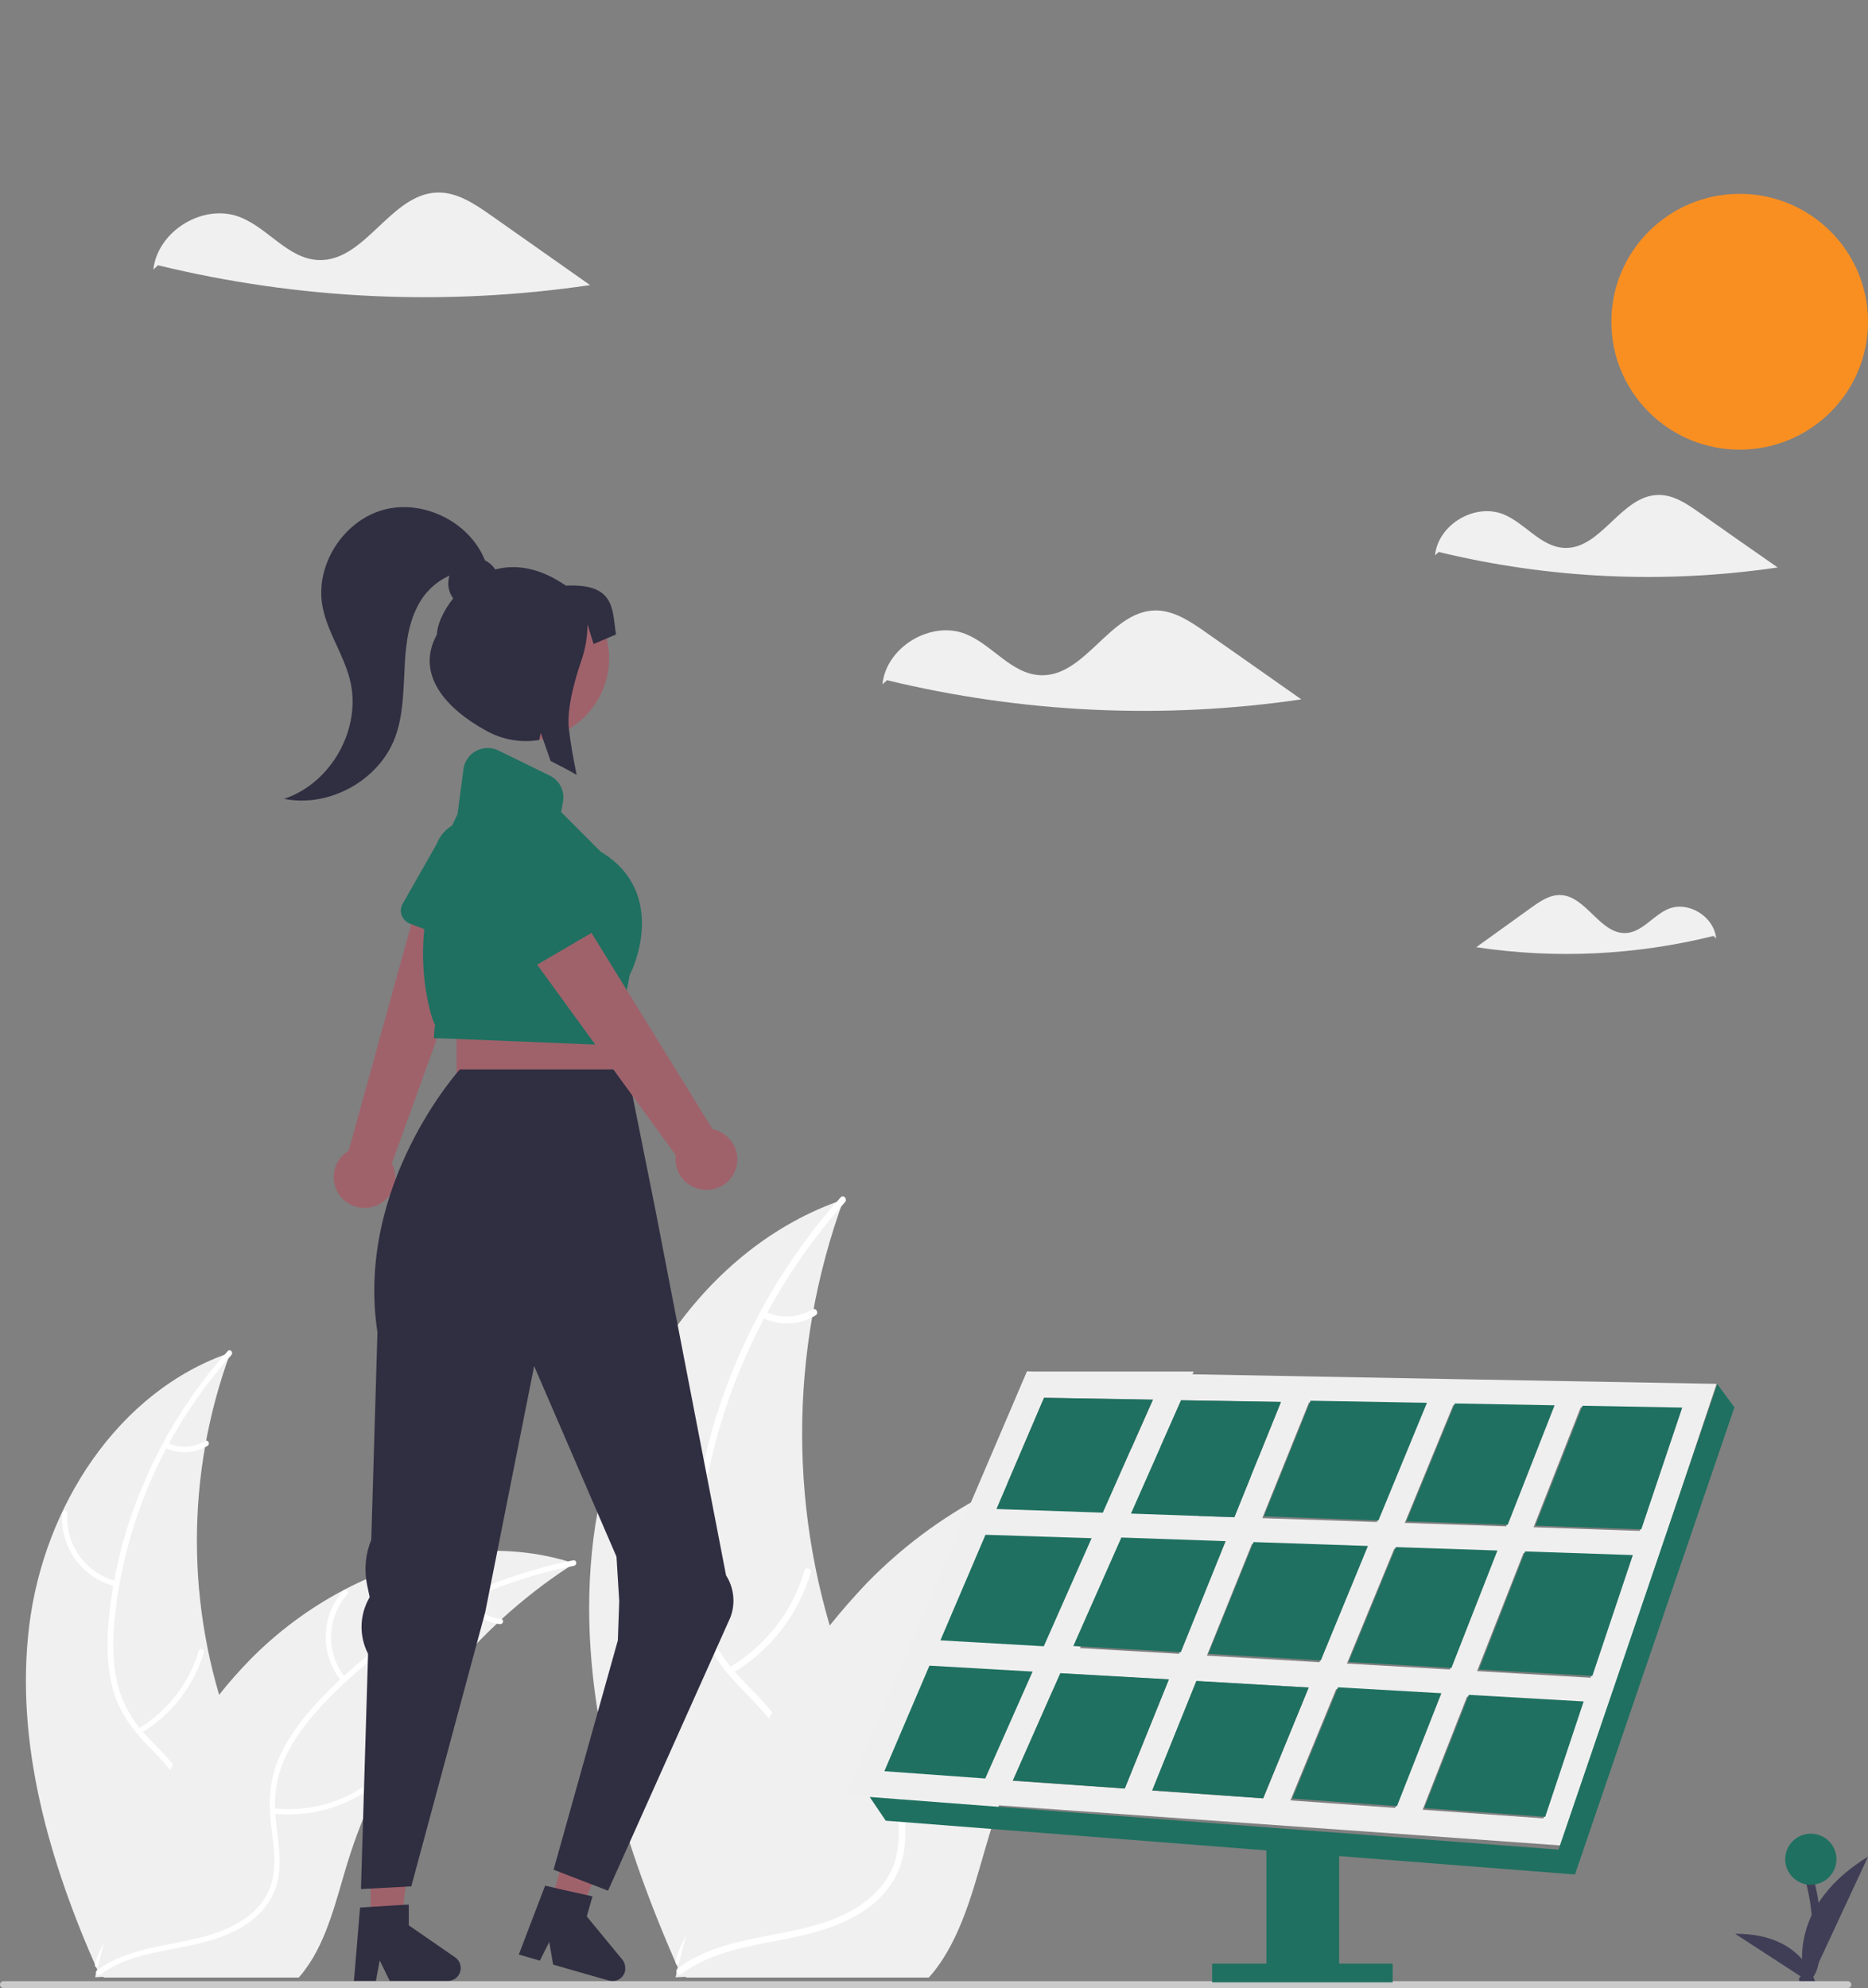
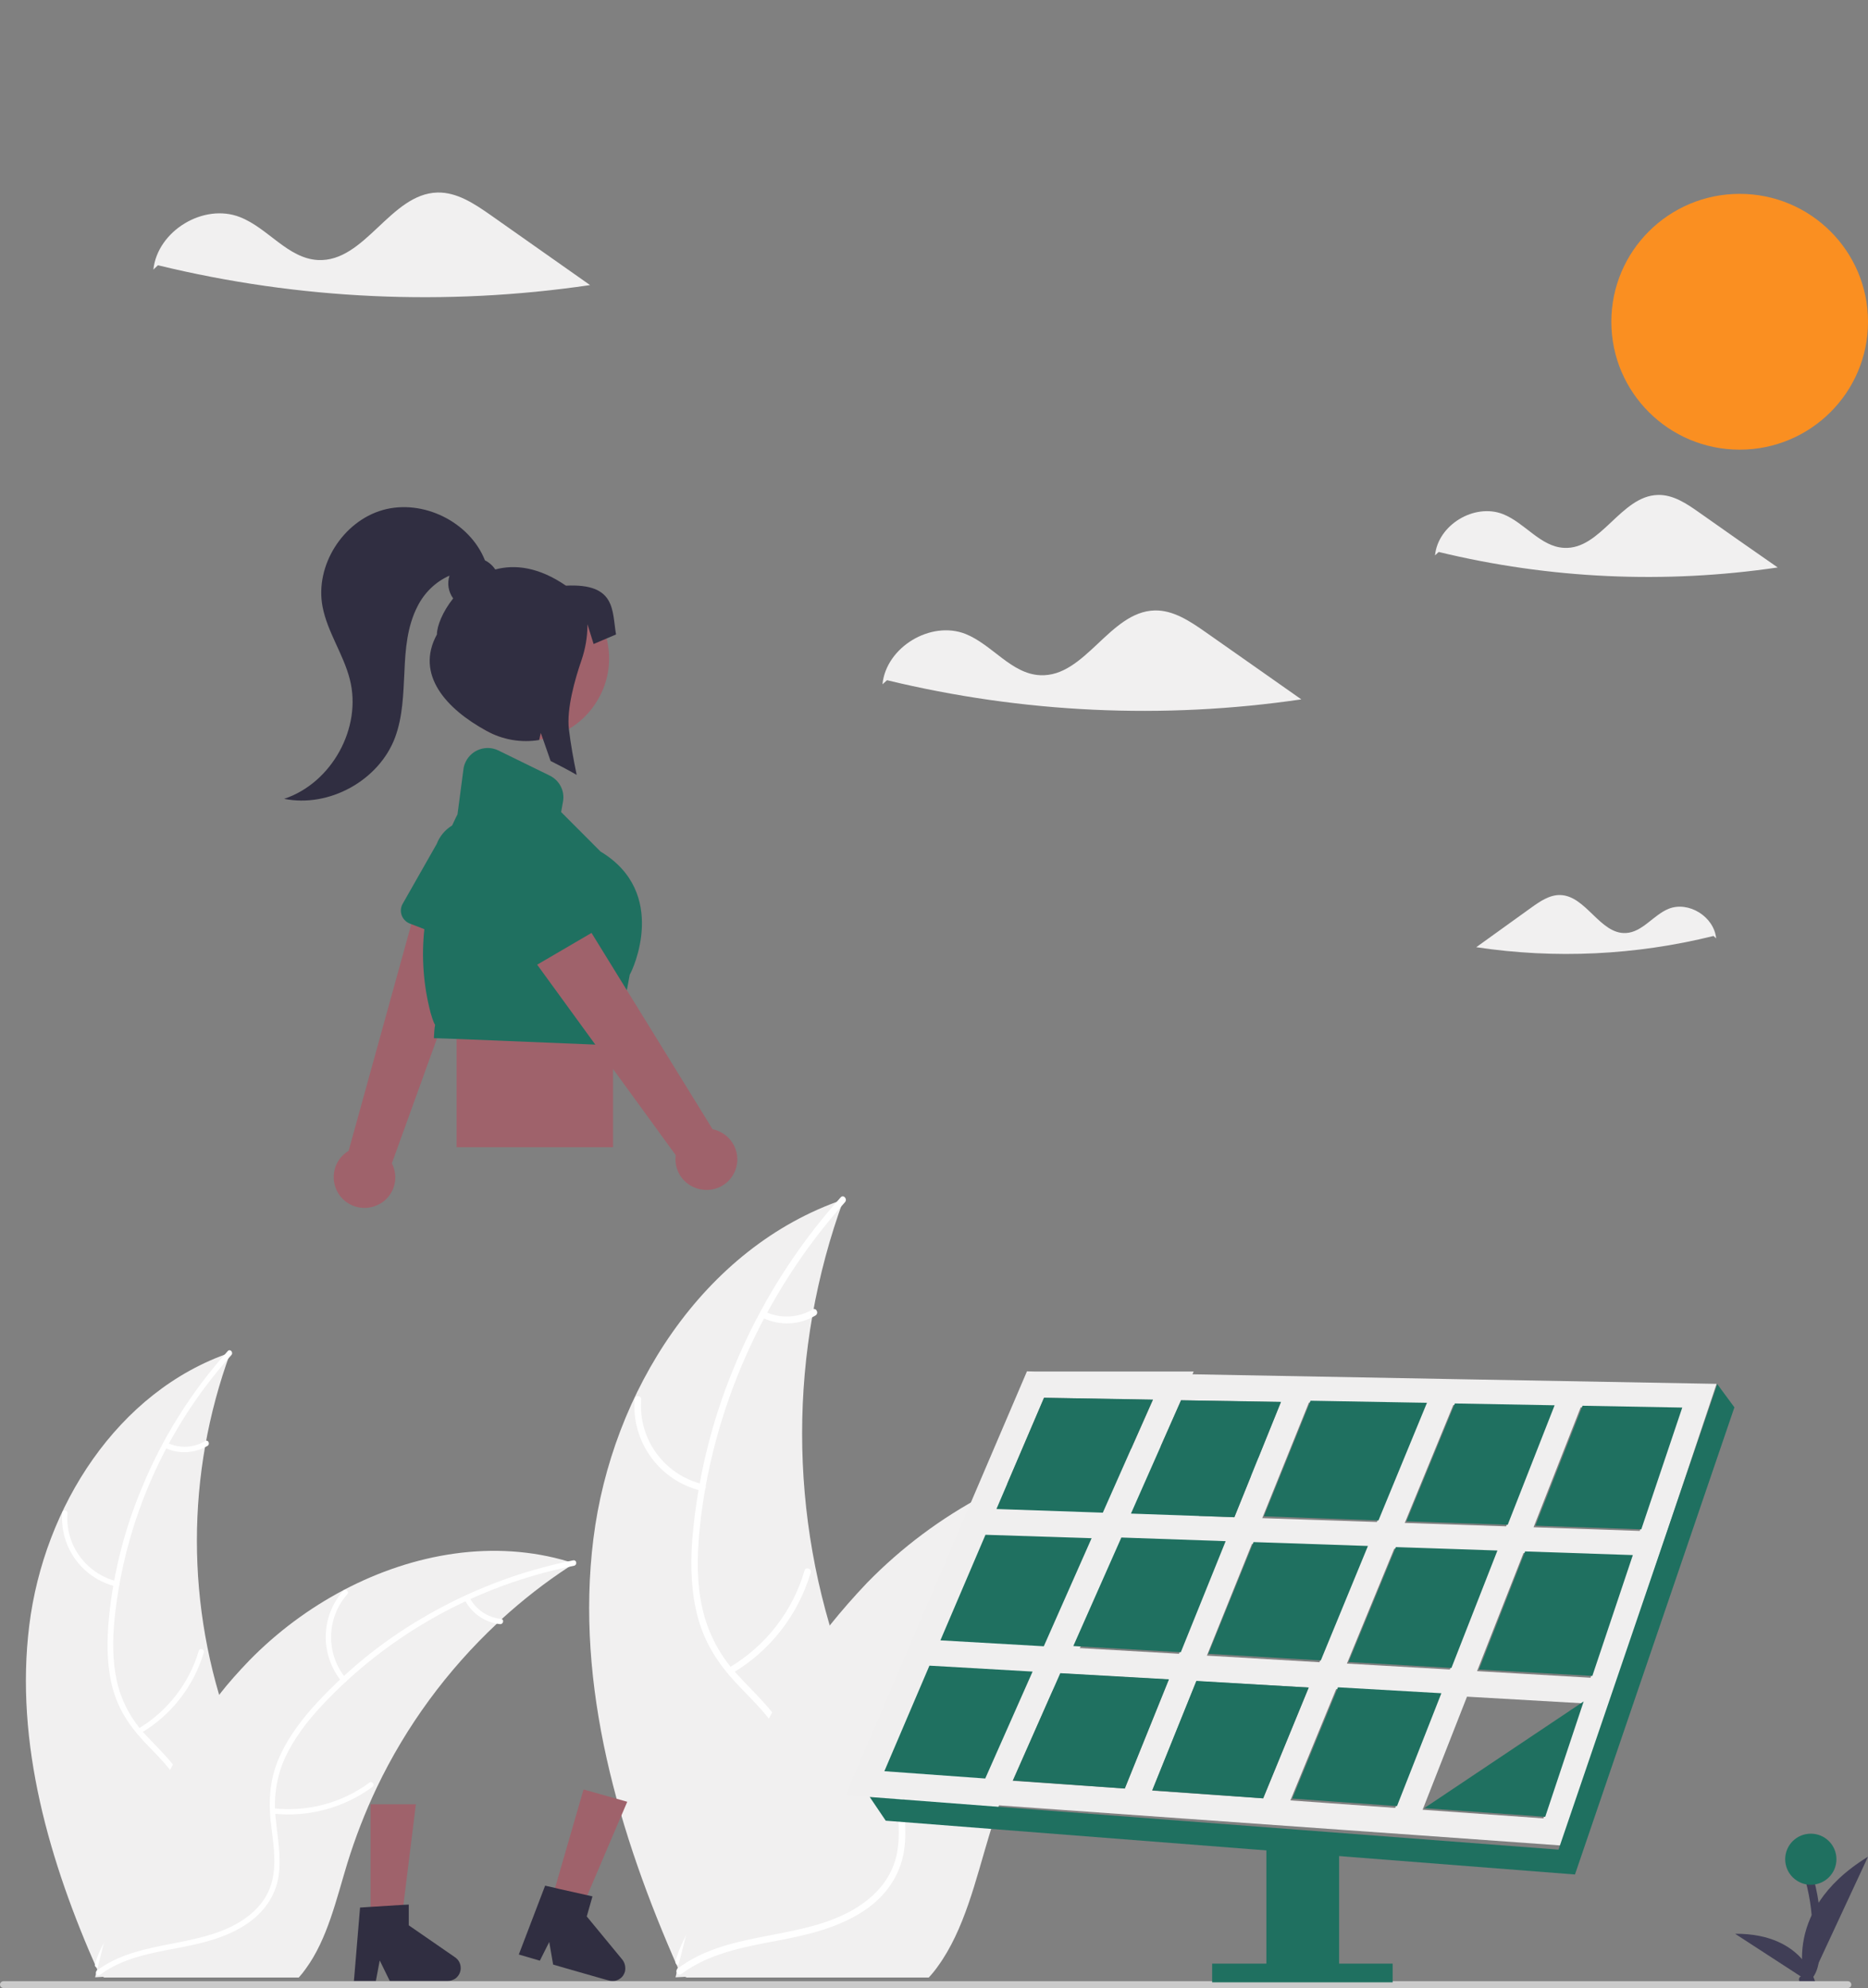
<svg xmlns="http://www.w3.org/2000/svg" width="453" height="482" viewBox="0 0 453 482" fill="none">
  <rect x="0" y="0" width="453" height="482" fill="#808080" stroke="none" />
  <g clip-path="url(#clip0_59_655)">
    <path d="M412.072 124.26C409.021 122.104 405.748 119.893 402.032 120.004C393.045 120.225 388.219 133.326 379.287 132.828C373.573 132.552 369.801 126.748 364.476 124.647C357.542 121.939 348.721 127.245 348 134.652L348.888 133.823C375.792 140.346 403.696 141.617 431.1 137.582C424.776 133.215 418.452 128.738 412.072 124.26Z" fill="#F1F0F0" />
    <path d="M7.101 394.055C10.651 365.422 28.458 337.286 55.862 327.944C45.045 357.407 45.045 389.688 55.862 419.151C60.078 430.482 65.959 442.643 61.965 454.085C59.524 461.216 53.477 466.633 46.765 470.06C40.052 473.487 32.563 475.09 25.185 476.693L23.743 477.91C11.982 451.487 3.55 422.633 7.101 394.055Z" fill="#F1F0F0" />
    <path d="M56.14 328.497C40.163 346.296 30.289 368.628 27.792 392.342C27.293 397.427 27.238 402.623 28.347 407.653C29.457 412.517 31.898 417.05 35.337 420.643C38.499 424.07 42.105 427.276 44.379 431.422C46.764 435.789 46.876 440.764 45.211 445.462C43.214 451.156 39.276 455.799 35.281 460.221C30.843 465.141 26.128 470.116 24.242 476.638C24.02 477.412 22.8 477.025 23.022 476.251C26.295 464.975 37.279 458.563 42.548 448.392C44.989 443.638 46.043 438.166 43.713 433.136C41.716 428.769 37.944 425.507 34.727 422.025C31.343 418.377 28.735 414.397 27.404 409.588C26.017 404.668 25.906 399.417 26.239 394.331C27.127 382.834 29.9 371.502 34.338 360.889C39.331 348.673 46.376 337.452 55.197 327.613C55.807 326.894 56.639 327.889 56.14 328.497Z" fill="white" />
    <path d="M28.125 384.658C19.971 382.668 14.479 375.151 15.089 366.804C15.144 365.975 16.42 366.03 16.365 366.859C15.755 374.598 20.914 381.618 28.514 383.442C29.346 383.663 28.957 384.879 28.125 384.658Z" fill="white" />
    <path d="M33.506 419.151C40.607 414.894 45.877 408.151 48.207 400.246C48.429 399.472 49.649 399.859 49.427 400.633C46.986 408.869 41.495 415.889 34.061 420.256C33.395 420.698 32.84 419.538 33.506 419.151Z" fill="white" />
    <path d="M40.607 349.834C43.547 351.216 46.986 351.05 49.76 349.392C50.481 348.949 51.036 350.11 50.315 350.553C47.208 352.377 43.436 352.598 40.163 351.105C39.83 350.995 39.664 350.608 39.775 350.276C39.886 349.889 40.274 349.723 40.607 349.834Z" fill="white" />
    <path d="M139.295 379.02C138.851 379.296 138.408 379.573 138.019 379.849C132.25 383.608 126.813 387.864 121.71 392.507C121.322 392.839 120.933 393.226 120.545 393.613C108.452 404.945 98.522 418.432 91.366 433.412C88.537 439.382 86.151 445.518 84.21 451.819C81.547 460.553 79.383 470.171 74.169 477.302C73.614 478.075 73.059 478.794 72.449 479.457H25.296C25.185 479.402 25.074 479.347 24.963 479.291L23.077 479.402C23.133 479.07 23.244 478.739 23.299 478.407C23.355 478.241 23.41 478.02 23.466 477.854C23.521 477.744 23.521 477.578 23.576 477.467C23.576 477.412 23.576 477.357 23.632 477.357C23.632 477.246 23.688 477.136 23.688 477.025C24.187 475.09 24.631 473.211 25.13 471.276C29.013 456.683 34.117 442.256 41.273 429.045C41.495 428.658 41.717 428.216 41.938 427.829C45.211 421.914 48.928 416.276 53.144 410.914C55.419 407.985 57.915 405.221 60.467 402.568C67.179 395.713 74.89 389.965 83.377 385.487C100.297 376.588 119.879 373.161 137.964 378.633C138.408 378.744 138.851 378.854 139.295 379.02Z" fill="#F1F0F0" />
    <path d="M139.184 379.628C115.719 384.271 94.25 396.156 77.941 413.623C74.446 417.382 71.284 421.528 69.121 426.171C67.068 430.759 66.291 435.789 66.846 440.764C67.29 445.407 68.233 450.105 67.567 454.804C66.846 459.724 63.906 463.759 59.745 466.523C54.697 469.894 48.762 471.221 42.937 472.327C36.446 473.543 29.679 474.759 24.242 478.794C23.576 479.291 22.855 478.241 23.521 477.744C32.952 470.724 45.6 472.161 55.918 467.186C60.744 464.864 64.904 461.105 66.07 455.688C67.124 450.99 66.125 446.126 65.626 441.427C65.126 436.507 65.459 431.754 67.29 427.11C69.176 422.357 72.227 418.1 75.555 414.286C83.266 405.663 92.253 398.256 102.238 392.397C113.611 385.653 126.037 380.899 139.018 378.301C139.905 378.191 140.016 379.462 139.184 379.628Z" fill="white" />
    <path d="M82.878 407.708C77.552 401.241 77.719 391.899 83.266 385.653C83.821 385.045 84.764 385.874 84.265 386.482C79.106 392.286 78.939 401.02 83.932 406.99C84.487 407.598 83.433 408.316 82.878 407.708Z" fill="white" />
    <path d="M66.402 438.442C74.668 439.327 82.934 437.116 89.591 432.196C90.256 431.698 90.977 432.749 90.312 433.246C83.377 438.332 74.779 440.653 66.18 439.714C65.348 439.603 65.57 438.387 66.402 438.442Z" fill="white" />
    <path d="M113.888 387.367C115.386 390.241 118.27 392.176 121.488 392.507C122.32 392.563 122.098 393.834 121.266 393.779C117.716 393.392 114.554 391.291 112.834 388.141C112.668 387.864 112.723 387.477 113 387.256C113.333 386.98 113.722 387.09 113.888 387.367Z" fill="white" />
    <path d="M143.899 373.105C148.337 337.507 170.471 302.407 204.588 290.799C191.163 327.447 191.163 367.688 204.588 404.337C209.802 418.432 217.125 433.633 212.188 447.839C209.137 456.683 201.648 463.482 193.216 467.683C184.839 471.94 175.519 473.93 166.366 475.92L164.536 477.412C150.001 444.578 139.461 408.703 143.899 373.105Z" fill="#F1F0F0" />
    <path d="M204.921 291.462C185.283 313.407 172.524 341.708 169.639 371.005C169.029 377.362 168.918 383.829 170.36 390.075C171.747 396.156 174.743 401.739 179.07 406.271C183.008 410.583 187.502 414.507 190.331 419.703C193.271 425.176 193.382 431.367 191.385 437.171C188.889 444.246 184.007 450.05 179.014 455.523C173.467 461.603 167.642 467.849 165.312 475.92C165.035 476.915 163.537 476.417 163.814 475.422C167.92 461.382 181.566 453.367 188.112 440.764C191.163 434.849 192.439 427.995 189.554 421.749C187.058 416.276 182.398 412.241 178.404 407.93C174.188 403.397 170.971 398.422 169.306 392.397C167.587 386.261 167.42 379.739 167.864 373.437C169.029 359.12 172.413 345.025 177.905 331.759C184.118 316.558 192.883 302.573 203.867 290.301C204.532 289.527 205.586 290.688 204.921 291.462Z" fill="white" />
    <path d="M170.083 361.442C159.931 359.01 153.108 349.613 153.885 339.221C153.94 338.226 155.549 338.281 155.493 339.276C154.717 348.95 161.152 357.683 170.582 359.894C171.581 360.171 171.082 361.663 170.083 361.442Z" fill="white" />
    <path d="M176.795 404.337C185.671 399.085 192.217 390.683 195.102 380.789C195.379 379.794 196.877 380.291 196.599 381.286C193.548 391.568 186.725 400.301 177.516 405.719C176.629 406.271 175.908 404.834 176.795 404.337Z" fill="white" />
    <path d="M185.616 318.05C189.277 319.764 193.549 319.542 197.043 317.497C197.931 316.944 198.652 318.382 197.765 318.934C193.937 321.256 189.222 321.477 185.116 319.598C184.728 319.432 184.506 318.99 184.617 318.603C184.728 318.105 185.172 317.884 185.616 318.05Z" fill="white" />
    <path d="M308.491 354.422C307.936 354.754 307.437 355.14 306.882 355.472C299.726 360.171 292.902 365.477 286.578 371.226C286.079 371.668 285.58 372.11 285.081 372.553C269.992 386.703 257.676 403.507 248.745 422.08C245.195 429.487 242.199 437.171 239.869 445.02C236.596 455.854 233.878 467.904 227.388 476.804C226.722 477.744 226.001 478.628 225.224 479.457H166.533C166.422 479.402 166.255 479.347 166.145 479.291L163.815 479.402C163.926 479.015 164.036 478.573 164.092 478.131C164.147 477.91 164.203 477.633 164.258 477.412C164.314 477.246 164.314 477.08 164.369 476.97C164.369 476.915 164.369 476.859 164.425 476.804C164.425 476.638 164.48 476.528 164.536 476.417C165.146 474.04 165.756 471.663 166.366 469.231C171.193 451.045 177.572 433.08 186.448 416.663C186.725 416.166 187.003 415.668 187.28 415.171C191.33 407.764 195.989 400.744 201.204 394.11C204.089 390.517 207.14 387.035 210.302 383.718C218.623 375.206 228.22 368.02 238.815 362.437C259.895 351.382 284.248 347.125 306.771 353.869C307.381 354.035 307.936 354.201 308.491 354.422Z" fill="#F1F0F0" />
    <path d="M308.38 355.141C279.422 360.834 252.129 375.814 232.158 397.482C227.831 402.181 223.837 407.321 221.175 413.126C218.623 418.819 217.624 425.065 218.345 431.256C218.9 437.06 220.121 442.92 219.233 448.724C218.29 454.859 214.629 459.889 209.525 463.261C203.257 467.407 195.878 469.121 188.556 470.503C180.457 472.05 172.025 473.543 165.257 478.573C164.425 479.181 163.537 477.91 164.369 477.246C176.13 468.457 191.884 470.337 204.754 464.146C210.745 461.271 215.905 456.573 217.402 449.884C218.678 444.025 217.458 438 216.848 432.141C216.237 426.005 216.626 420.09 218.956 414.286C221.286 408.372 225.113 403.065 229.274 398.311C238.815 387.533 250.021 378.357 262.503 371.06C276.649 362.658 292.126 356.744 308.269 353.537C309.267 353.372 309.378 354.975 308.38 355.141Z" fill="white" />
    <path d="M238.261 390.13C231.659 382.115 231.881 370.452 238.76 362.658C239.425 361.884 240.646 362.934 239.98 363.653C233.545 370.894 233.379 381.728 239.592 389.191C240.202 390.02 238.926 390.904 238.261 390.13Z" fill="white" />
    <path d="M217.68 428.382C227.942 429.487 238.26 426.724 246.526 420.588C247.358 419.98 248.246 421.306 247.414 421.914C238.76 428.271 228.053 431.146 217.402 429.985C216.404 429.819 216.681 428.271 217.68 428.382Z" fill="white" />
    <path d="M276.87 364.759C278.756 368.352 282.307 370.729 286.356 371.171C287.355 371.281 287.077 372.829 286.079 372.718C281.641 372.221 277.702 369.623 275.594 365.698C275.372 365.311 275.428 364.869 275.816 364.593C276.149 364.316 276.648 364.427 276.87 364.759Z" fill="white" />
    <path d="M90.644 292.512C94.583 291.296 96.746 287.15 95.526 283.281C95.415 282.839 95.249 282.452 95.027 282.065L117.938 218.663L102.017 215.844L84.542 279.025C80.992 281.125 79.882 285.713 81.99 289.251C83.766 292.181 87.316 293.563 90.644 292.512Z" fill="#9F626B" />
    <path d="M122.875 204.125C120.767 199.482 115.275 197.492 110.615 199.593C110.282 199.758 110.005 199.924 109.728 200.09C107.952 201.14 106.621 202.743 105.9 204.623L97.634 219.16C96.747 220.763 97.301 222.753 98.91 223.693C99.076 223.748 99.188 223.859 99.354 223.914L99.798 224.08L102.96 225.296L113.999 229.552L114.998 229.939C116.717 230.603 118.659 229.718 119.325 228.005C119.38 227.839 119.435 227.673 119.491 227.562L120.822 221.703L123.152 211.311C124.04 208.99 123.929 206.392 122.875 204.125Z" fill="#1F7060" />
    <path d="M148.67 240.331H110.726V278.14H148.67V240.331Z" fill="#9F626B" />
    <path d="M89.868 466.136H97.301L100.852 437.447H89.868V466.136Z" fill="#9F626B" />
    <path d="M110.338 474.538L99.132 466.799V461.769L97.856 461.824L89.868 462.322L87.316 462.487L85.874 479.734L85.818 480.286H91.144L91.254 479.734L92.087 475.312L94.25 479.734L94.528 480.286H108.562C109.228 480.286 109.838 480.065 110.393 479.734C111.225 479.126 111.724 478.186 111.724 477.191C111.724 476.085 111.225 475.146 110.338 474.538Z" fill="#302E41" />
    <path d="M133.526 461.437L140.737 463.482L152.11 436.839L141.514 433.854L133.526 461.437Z" fill="#9F626B" />
    <path d="M150.945 475.146L142.291 464.643L143.677 459.779L142.457 459.503L135.523 457.955L134.635 457.734L132.194 457.181L125.815 473.874L130.918 475.367L133.193 470.834L134.136 476.307L137.353 477.246L146.063 479.734L147.672 480.176C148.615 480.452 149.558 480.286 150.334 479.734C150.945 479.347 151.333 478.739 151.555 478.02C151.777 477.025 151.555 475.92 150.945 475.146Z" fill="#302E41" />
    <path d="M145.231 169.191C142.402 174.386 137.409 178.035 131.64 179.196C131.307 179.251 131.029 179.306 130.697 179.361C119.713 181.075 109.395 173.613 107.73 162.668C106.011 151.723 113.5 141.442 124.483 139.783C135.467 138.07 145.785 145.532 147.45 156.477C148.171 160.844 147.394 165.321 145.231 169.191Z" fill="#9F626B" />
-     <path d="M177.128 392.12C178.404 388.749 178.016 384.99 176.074 381.95L158.877 293.01L152.109 259.291H111.503C111.503 259.291 86.096 287.316 91.532 323.025L90.034 373.382C88.592 376.809 88.259 380.623 89.036 384.326L89.646 387.201L89.424 387.643C87.15 391.789 87.094 396.764 89.257 400.965L87.538 458.01L99.742 457.347L117.66 390.904L129.532 331.206L149.502 377.417L150.168 388.196L149.835 397.703L134.247 453.312L147.45 458.397L177.128 392.12Z" fill="#302E41" />
    <path d="M145.619 206.447L136.078 196.884L136.521 194.397C137.021 191.799 135.689 189.201 133.304 188.04L120.878 181.959C117.938 180.522 114.387 181.738 112.945 184.668C112.668 185.221 112.446 185.884 112.39 186.492L110.948 197.437C110.837 197.658 110.338 198.598 109.672 200.09C107.398 205.286 105.622 210.703 104.347 216.286C103.681 219.271 103.182 222.256 102.904 225.296C102.183 232.04 102.682 238.894 104.402 245.472C105.012 247.628 105.345 248.236 105.512 248.457C105.345 249.397 105.29 250.392 105.234 251.387V251.718H105.9L110.615 251.884L144.343 253.266L148.504 253.432L149.558 253.487L151.999 240.165L152.72 236.296C153.385 235.301 162.261 216.452 145.619 206.447Z" fill="#1F7060" />
    <path d="M178.293 283.779C179.791 279.965 177.905 275.708 174.077 274.16C173.689 273.995 173.245 273.884 172.801 273.774L137.409 216.397L125.26 227.01L163.87 280.075C163.315 284.166 166.2 287.869 170.305 288.422C173.744 288.919 177.073 286.985 178.293 283.779Z" fill="#9F626B" />
    <path d="M145.397 220.763L134.913 207.773C132.472 203.628 127.257 202.025 122.875 204.125C122.653 204.236 122.431 204.346 122.209 204.457C117.827 207 116.329 212.638 118.881 217.005L120.767 221.648L125.149 232.482C125.815 234.196 127.756 235.025 129.476 234.306C129.642 234.251 129.753 234.196 129.92 234.085L130.308 233.864L143.456 226.181L144.399 225.628C145.231 225.13 145.841 224.301 146.007 223.361C146.229 222.477 146.007 221.482 145.397 220.763Z" fill="#1F7060" />
    <path d="M421.881 109.02C439.069 109.02 453.002 95.136 453.002 78.01C453.002 60.884 439.069 47 421.881 47C404.693 47 390.76 60.884 390.76 78.01C390.76 95.136 404.693 109.02 421.881 109.02Z" fill="#FA8F21" />
    <path d="M118.907 52.096C115.024 49.388 110.808 46.569 106.092 46.679C94.665 46.955 88.507 63.649 77.079 63.041C69.812 62.654 64.986 55.302 58.218 52.649C49.398 49.166 38.192 55.965 37.194 65.362L38.303 64.312C72.586 72.659 108.145 74.262 143.093 69.121C135.105 63.483 127.006 57.79 118.907 52.096Z" fill="#F1F0F0" />
    <path d="M292.274 153.199C288.557 150.601 284.507 147.893 280.014 148.003C269.086 148.28 263.15 164.255 252.222 163.702C245.232 163.37 240.627 156.295 234.137 153.697C225.705 150.38 214.888 156.903 214 165.913L215.109 164.918C248.006 172.878 282.122 174.481 315.573 169.561C307.751 164.089 300.04 158.616 292.274 153.199Z" fill="#F1F0F0" />
    <path d="M371.344 220.051C373.473 218.526 375.792 216.937 378.366 217.002C384.625 217.164 388.025 226.537 394.284 226.213C398.287 226.018 400.924 221.867 404.641 220.342C409.471 218.397 415.666 222.224 416.175 227.51L415.539 226.926C396.698 231.596 377.159 232.537 358 229.65C362.48 226.44 366.896 223.229 371.344 220.051Z" fill="#F1F0F0" />
    <path d="M137.242 141.994C130.641 137.462 124.872 136.798 120.101 138.07C119.491 137.13 118.603 136.356 117.605 135.859C113.888 126.517 102.571 120.934 92.863 123.643C83.1 126.406 76.332 137.185 78.218 147.08C79.383 153.216 83.266 158.577 84.82 164.658C87.871 176.432 80.437 189.864 68.899 193.678C79.827 195.889 91.92 189.201 95.803 178.809C97.689 173.723 97.8 168.251 98.078 162.834C98.3 157.417 98.743 151.889 101.24 147.025C102.904 143.708 105.622 141.055 109.006 139.562C108.396 141.442 108.729 143.487 109.894 145.09C107.342 148.296 105.955 151.778 105.955 153.824C100.63 163.552 108.23 171.899 117.993 177.206C121.876 179.361 126.37 180.135 130.752 179.417L131.14 177.703L131.695 179.251L133.526 184.502C135.634 185.552 137.742 186.658 139.85 187.874C139.073 184.17 138.407 180.467 137.964 176.819C137.353 171.899 139.461 164.547 141.015 160.07C141.958 157.306 142.457 154.432 142.457 151.502V151.336L143.955 156.145L149.391 153.824C148.393 148.02 149.447 141.386 137.242 141.994Z" fill="#302E41" />
    <path d="M439.353 453.864L437.356 454.306C438.743 458.729 439.464 463.317 439.52 467.96C439.575 470.281 439.464 472.603 439.132 474.869C438.91 476.472 438.466 478.352 436.802 479.126C435.581 479.678 436.635 481.447 437.856 480.894C439.686 480.065 440.574 478.131 440.962 476.251C441.406 473.819 441.628 471.387 441.572 468.899C441.572 463.814 440.851 458.729 439.353 453.864Z" fill="#403E56" />
    <path d="M438.188 482C438.188 482 430.755 463.814 453 450.161L438.188 482Z" fill="#403E56" />
    <path d="M440.518 481.668C440.518 481.668 438.244 468.734 420.77 468.844L440.518 481.668Z" fill="#403E56" />
    <path d="M439.132 456.96C442.563 456.96 445.345 454.188 445.345 450.769C445.345 447.35 442.563 444.578 439.132 444.578C435.7 444.578 432.919 447.35 432.919 450.769C432.919 454.188 435.7 456.96 439.132 456.96Z" fill="#1F7060" />
    <path d="M448.118 482H0.832C0.388 482 0 481.613 0 481.171C0 480.729 0.388 480.342 0.832 480.342H448.118C448.562 480.342 448.95 480.729 448.95 481.171C448.95 481.668 448.562 482 448.118 482Z" fill="#CACACA" />
    <path d="M232.214 371.834L249.022 332.532V332.477L251.13 332.532H289.463L289.185 333.196L354.978 334.412L416.276 335.517L402.907 375.427L392.201 407.266L390.203 413.291L378.72 447.452L342.551 444.854L326.131 443.693L205.142 435.07L232.214 371.834ZM228.053 397.703L253.127 399.141L264.721 372.995L239.037 372.11L228.053 397.703ZM331.346 375.261L303.609 374.321L292.68 401.407L319.973 403.01L331.346 375.261ZM326.63 403.342L351.594 404.779L362.799 376.311L338.113 375.482L326.63 403.342ZM296.841 374.045L271.489 373.161L259.84 399.472L285.913 400.965L296.841 374.045ZM253.183 338.889L241.644 365.864L267.44 366.749L279.588 339.387L253.183 338.889ZM286.412 339.497L274.263 366.97L299.337 367.854L310.598 339.939L286.412 339.497ZM342.274 340.492L317.422 340.05L306.105 368.075L333.897 369.015L345.602 340.547L342.274 340.492ZM352.426 340.658L340.665 369.236L365.24 370.065L376.668 341.1L352.426 340.658ZM407.511 341.653L383.325 341.211L371.897 370.286L397.637 371.171L407.511 341.653ZM395.529 377.417L369.456 376.532L358.195 405.166L385.71 406.769L395.529 377.417ZM374.282 440.874L383.658 412.96L355.754 411.357L344.992 438.774L374.282 440.874ZM322.914 437.226L338.335 438.332L349.097 410.97L324.023 409.533L312.928 436.507L322.914 437.226ZM306.327 436.01L317.366 409.146L290.129 407.598L279.422 434.131L306.327 436.01ZM272.765 433.633L283.416 407.211L257.122 405.718L245.583 431.754L272.765 433.633ZM250.409 405.276L225.446 403.839L214.462 429.432L238.926 431.146L250.409 405.276Z" fill="#F0EFEF" />
    <path d="M372.341 369.899L398.025 370.784L407.955 341.266L383.768 340.824L372.341 369.899Z" fill="#1F7060" />
    <path d="M358.639 404.779L386.154 406.327L395.973 377.03L369.845 376.146L358.639 404.779Z" fill="#1F7060" />
-     <path d="M345.381 438.387L374.726 440.487L384.046 412.517L356.198 410.914L345.381 438.387Z" fill="#1F7060" />
+     <path d="M345.381 438.387L374.726 440.487L384.046 412.517L345.381 438.387Z" fill="#1F7060" />
    <path d="M214.462 429.432L238.926 431.201L250.409 405.276L225.39 403.839L214.462 429.432Z" fill="#1F7060" />
    <path d="M245.638 431.698L272.765 433.633L283.472 407.156L257.122 405.663L245.638 431.698Z" fill="#1F7060" />
    <path d="M279.422 434.075L306.327 436.01L317.366 409.146L290.128 407.543L279.422 434.075Z" fill="#1F7060" />
    <path d="M313.372 436.065L323.357 436.784L338.779 437.889L349.541 410.528L324.467 409.09L313.372 436.065Z" fill="#1F7060" />
    <path d="M327.019 402.955L351.982 404.392L363.132 375.924L338.502 375.095L327.019 402.955Z" fill="#1F7060" />
    <path d="M293.013 400.965L320.306 402.568L331.734 374.819L303.997 373.879L293.013 400.965Z" fill="#1F7060" />
    <path d="M260.284 399.085L286.356 400.578L297.229 373.658L271.933 372.774L260.284 399.085Z" fill="#1F7060" />
    <path d="M228.053 397.703L253.127 399.141L264.721 372.94L238.982 372.11L228.053 397.703Z" fill="#1F7060" />
    <path d="M241.644 365.864L267.44 366.749L279.589 339.331L253.183 338.889L241.644 365.864Z" fill="#1F7060" />
    <path d="M274.263 366.97L299.337 367.854L310.654 339.884L286.412 339.497L274.263 366.97Z" fill="#1F7060" />
    <path d="M306.493 367.633L334.286 368.628L346.046 340.105L342.662 340.05L317.81 339.608L306.493 367.633Z" fill="#1F7060" />
    <path d="M341.054 368.849L365.629 369.678L377.001 340.713L352.814 340.271L341.054 368.849Z" fill="#1F7060" />
    <path d="M381.938 454.472L214.795 441.427L210.912 435.678L377.944 448.447L416.443 335.573L420.603 341.211L381.938 454.472Z" fill="#1F7060" />
    <path d="M293.956 476.085V480.618H337.725V476.085H324.744V449.221L307.103 447.508V476.085H293.956Z" fill="#1F7060" />
  </g>
  <defs>
    <clipPath id="clip0_59_655">
      <rect width="453" height="482" fill="white" />
    </clipPath>
  </defs>
</svg>